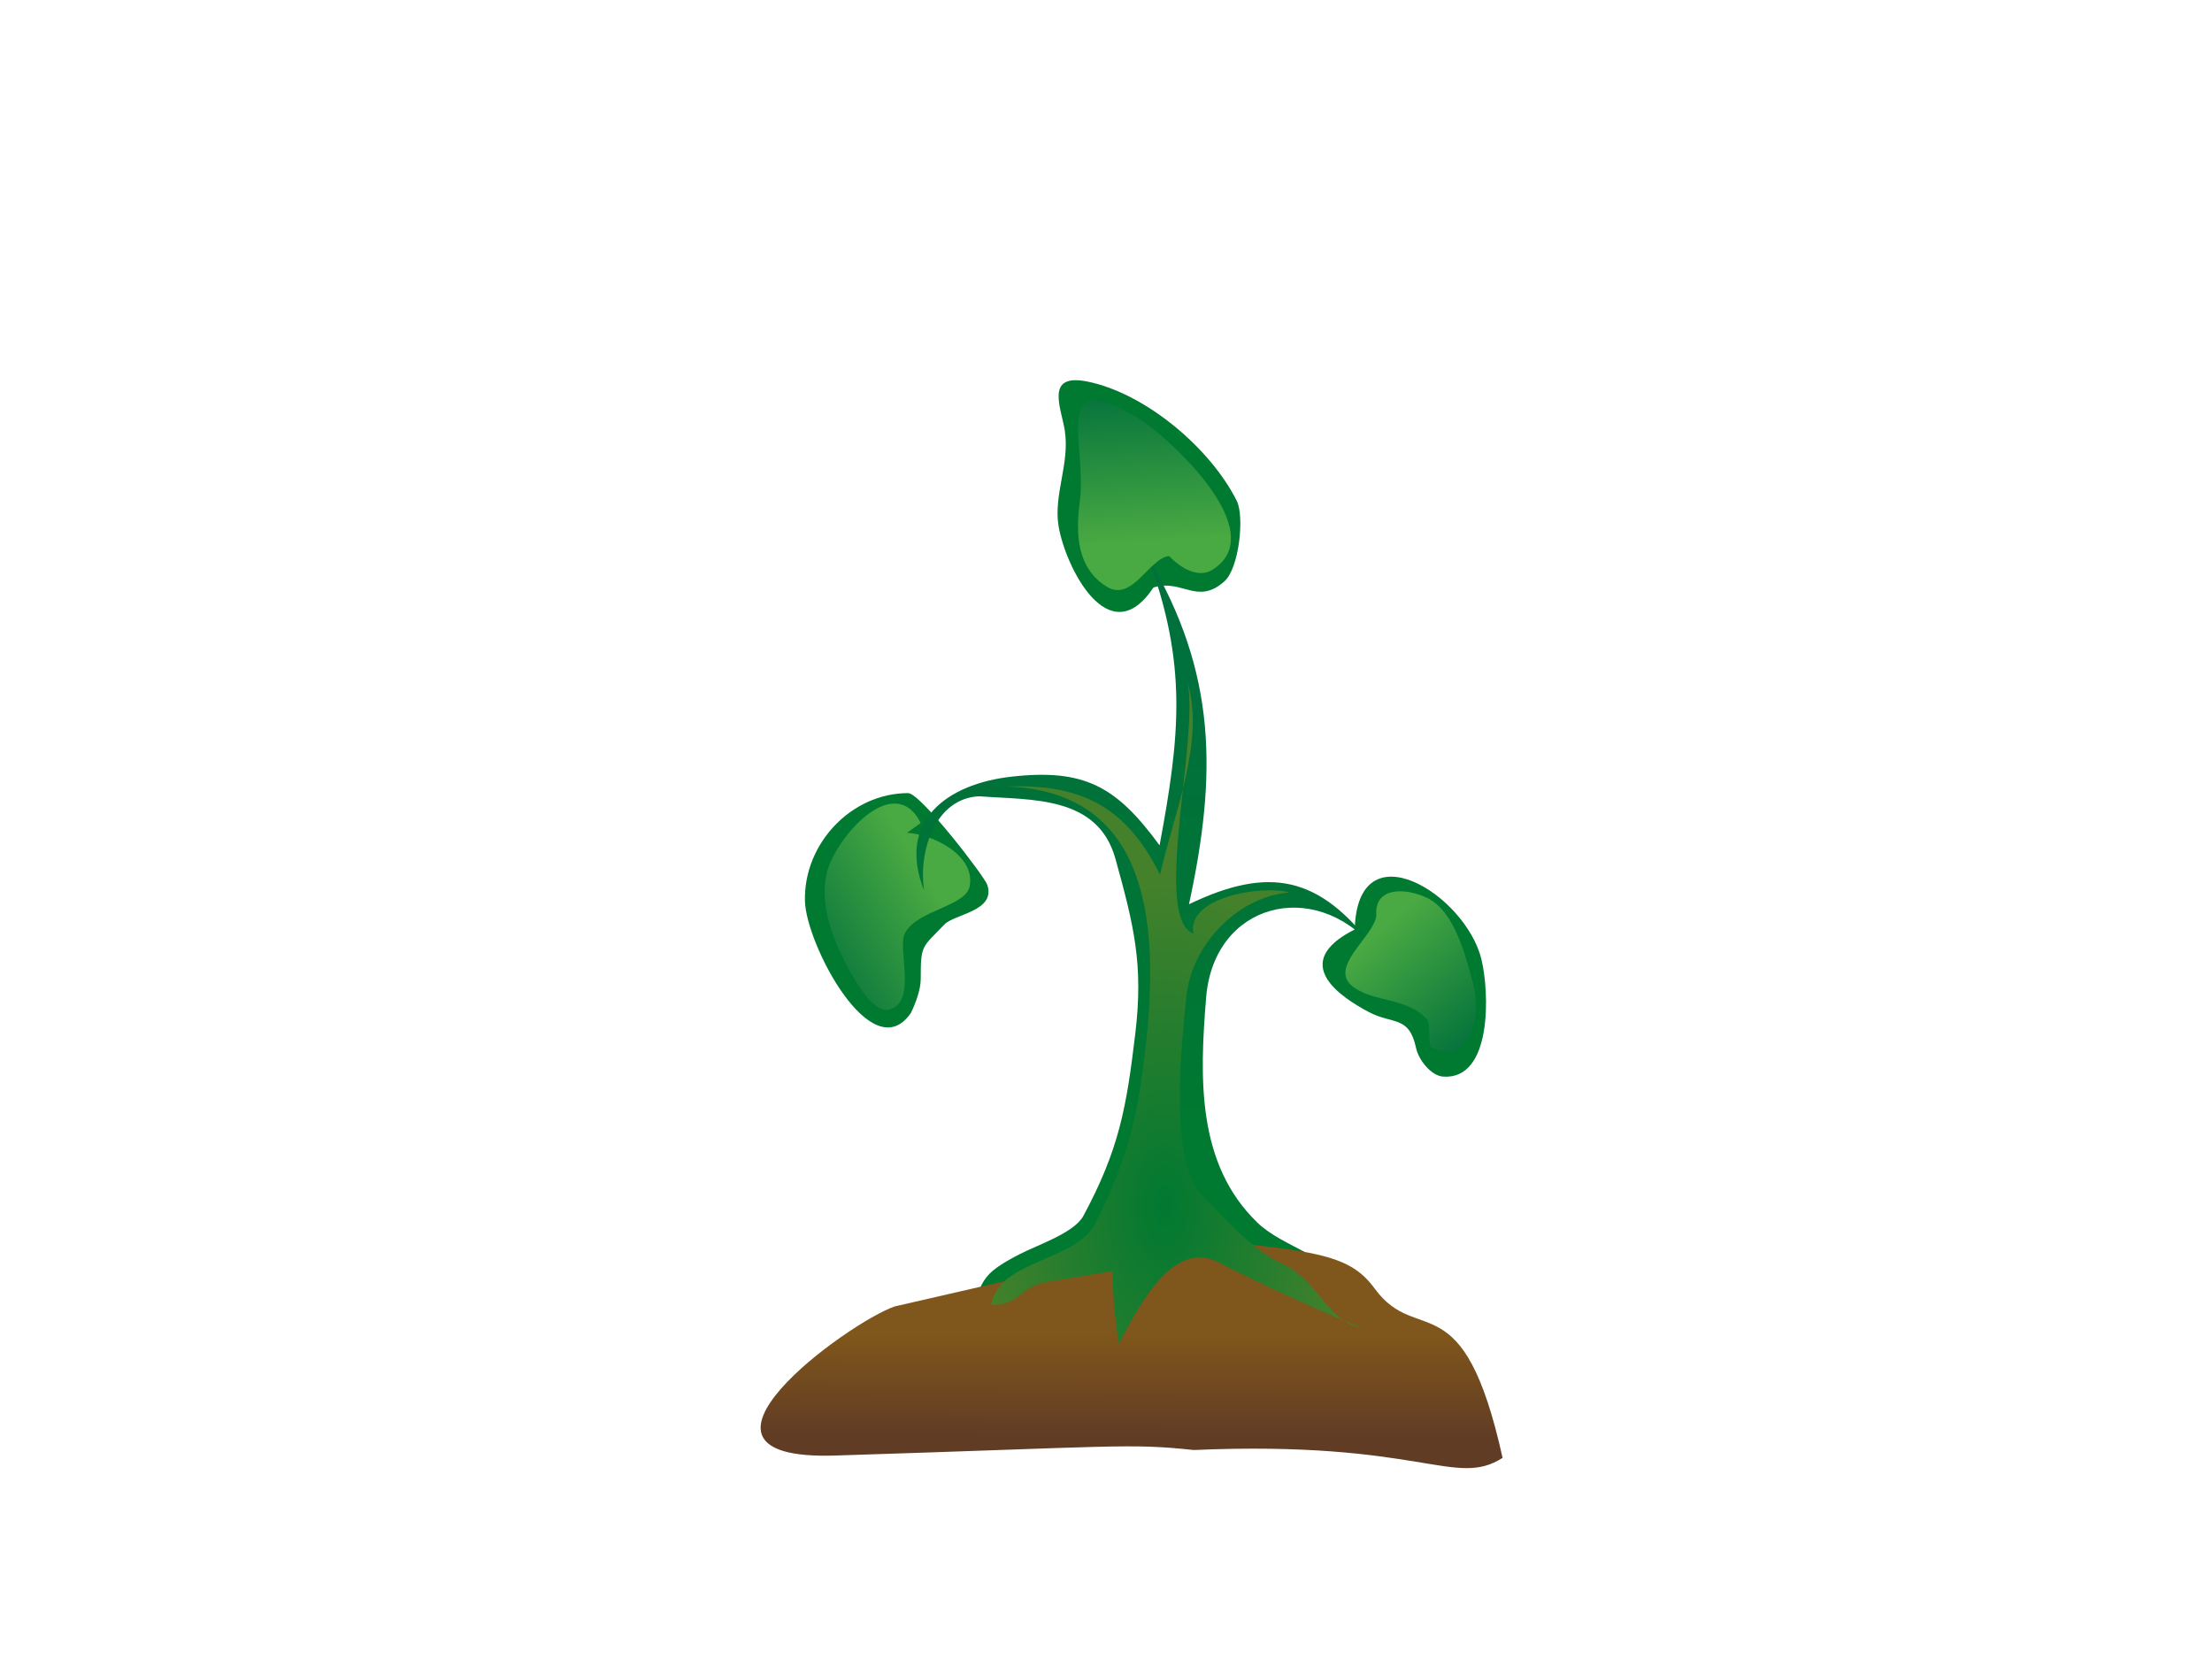
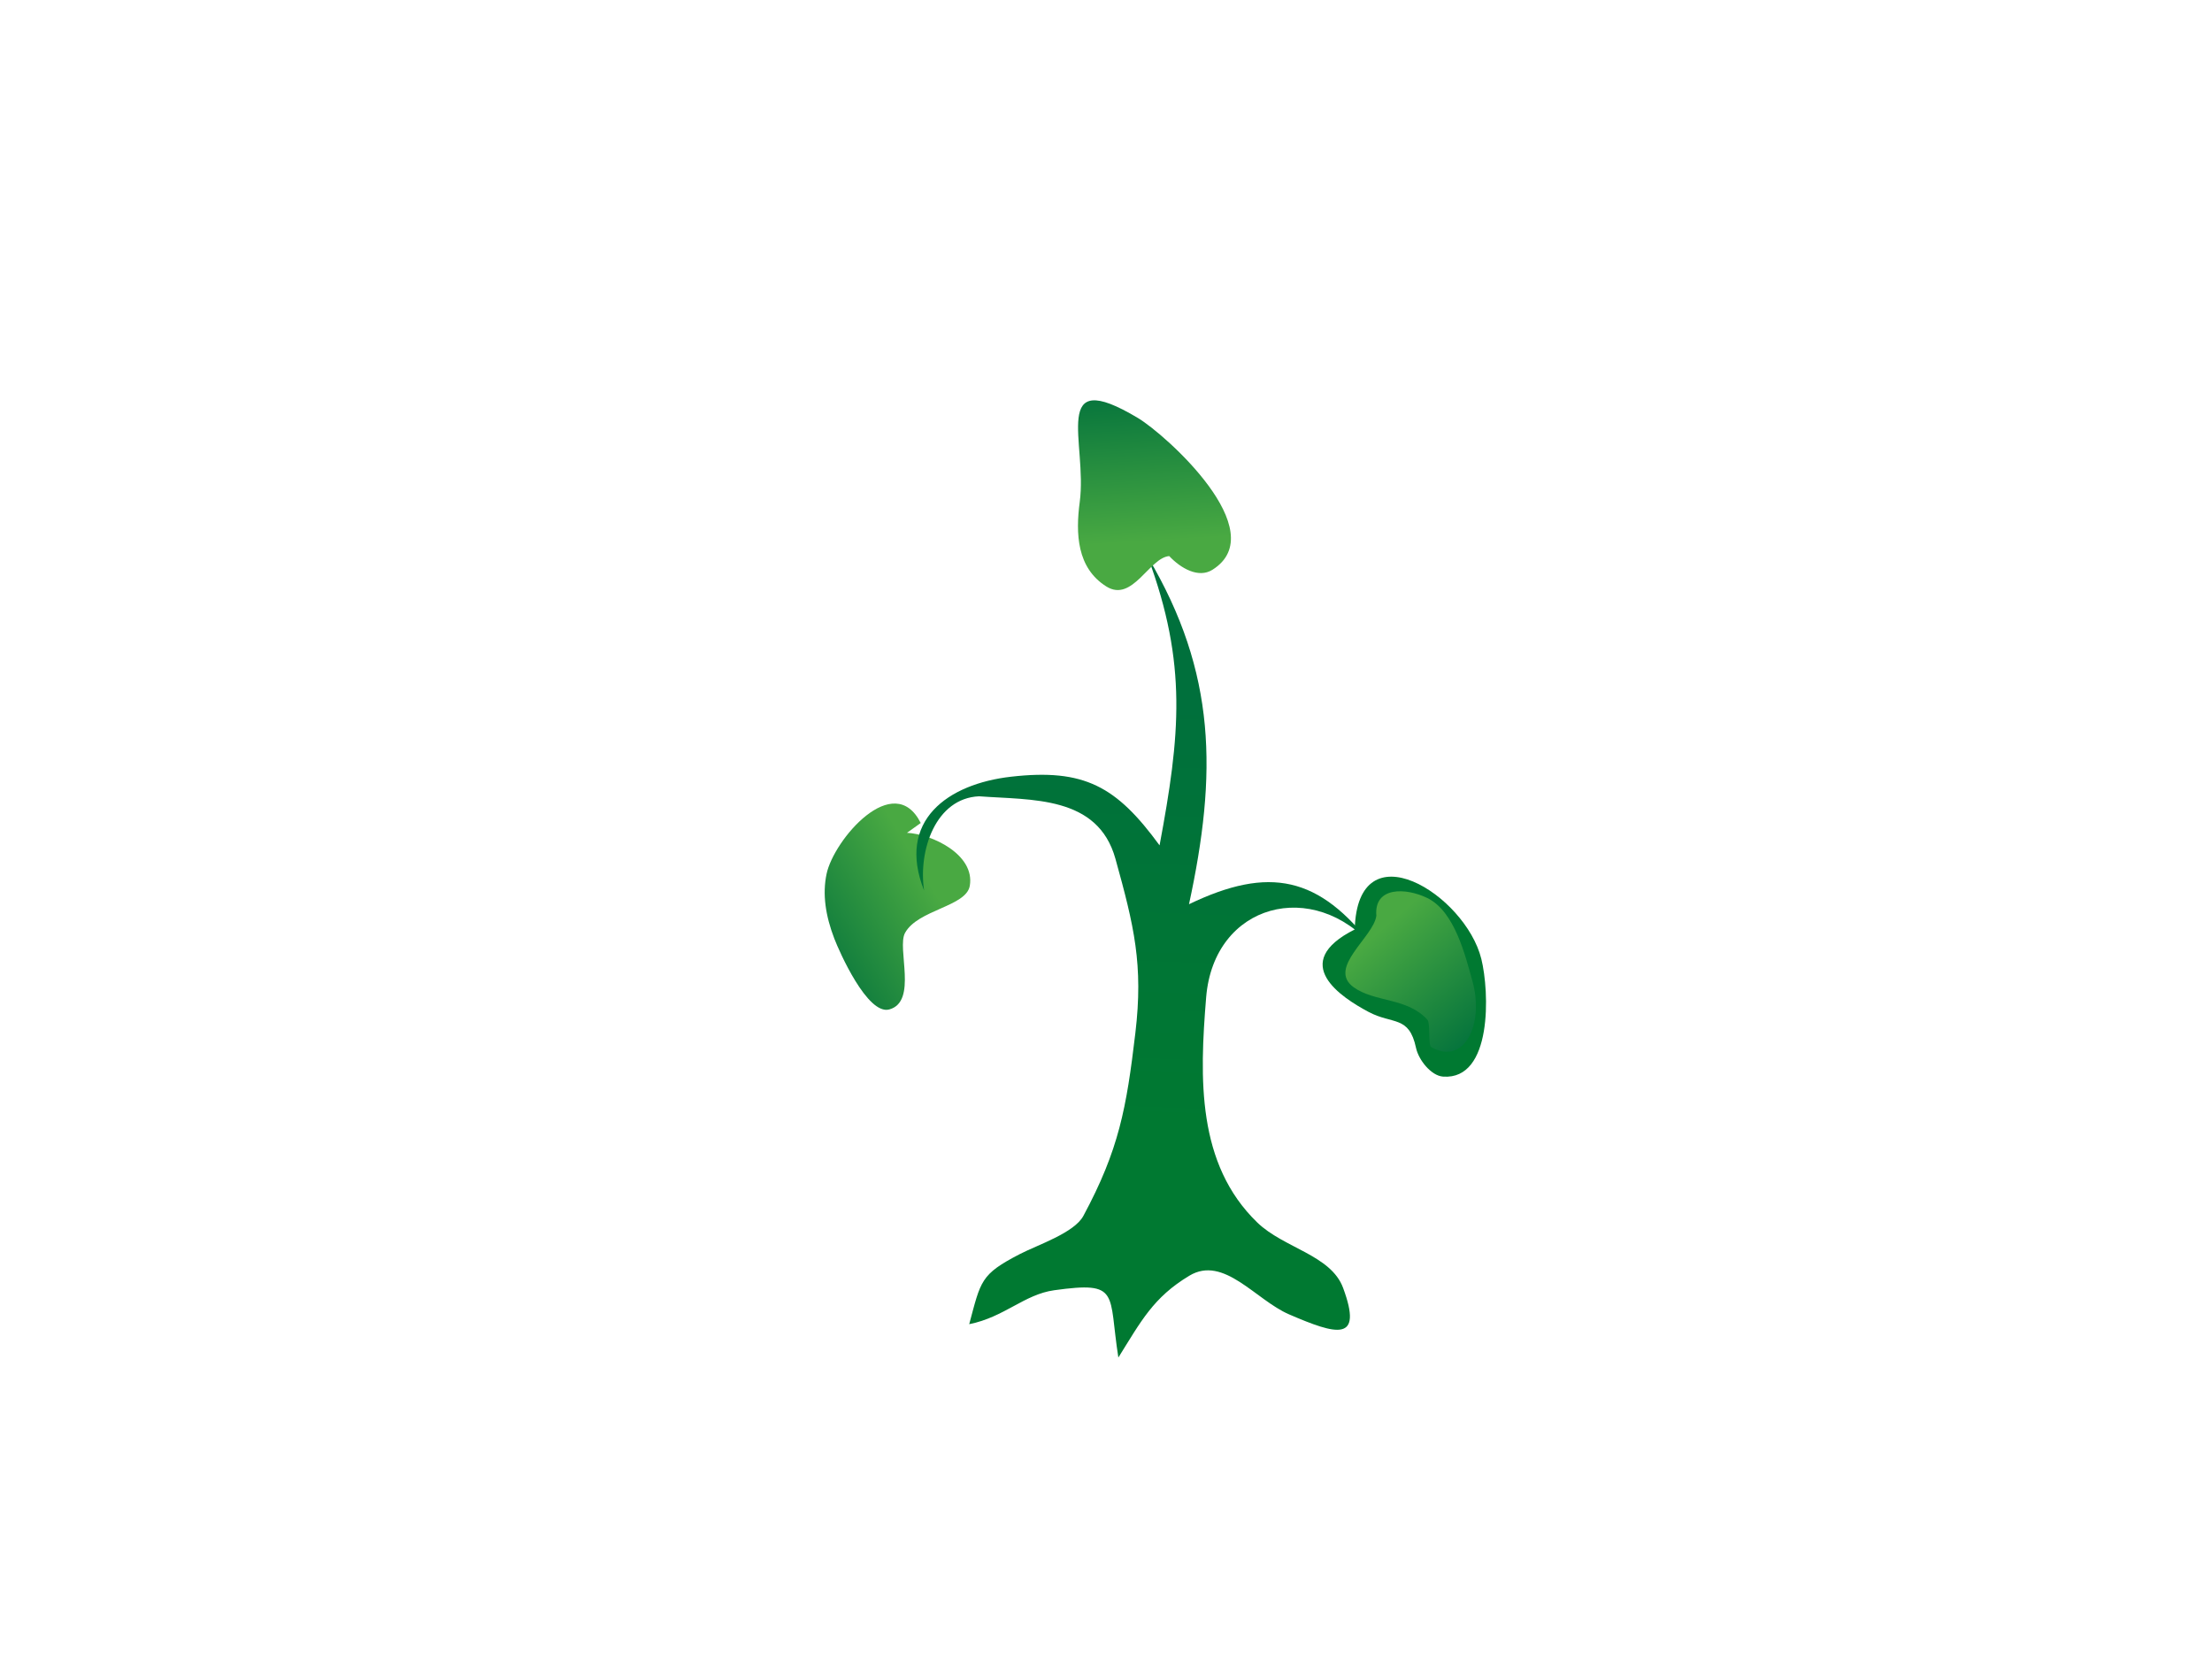
<svg xmlns="http://www.w3.org/2000/svg" width="640" height="480">
  <g>
    <title>Layer 1</title>
-     <path fill="#007931" d="m263.559,293.058c1.311,-2.681 2.839,-6.709 2.839,-9.814c0,-9.964 0.319,-8.959 6.814,-15.736c2.974,-3.103 14.996,-3.835 12.437,-11.511c-0.796,-2.389 -19.299,-26.526 -22.906,-26.526c-16.427,0 -30.261,14.62 -29.847,31.229c0.311,12.448 19.368,48.864 30.663,32.358" id="path3" />
    <path d="m262.422,240.957c7.192,0.371 19.711,6.276 18.17,15.332c-1.028,6.036 -15.032,6.878 -18.736,13.624c-2.425,4.418 3.712,19.869 -4.541,22.146c-6.334,1.748 -14.483,-16.753 -15.902,-20.438c-2.57,-6.673 -3.491,-12.898 -2.268,-18.741c2.078,-9.925 19.474,-30.245 27.252,-14.76c-1.324,0.944 -2.649,1.891 -3.975,2.837" id="path5" fill="url(#svg_19)" />
-     <path fill="#007931" d="m333.742,169.973c-12.902,19.419 -25.516,-6.038 -27.463,-17.743c-1.515,-9.104 3.305,-18.11 1.789,-27.721c-1.024,-6.49 -5.818,-16.591 6.478,-14.129c16.885,3.38 35.682,19.318 43.294,34.542c2.24,4.48 0.726,19.533 -3.654,23.354c-7.898,6.89 -12.074,-0.843 -20.444,1.697" id="path7" />
    <path fill="#007931" d="m391.97,268.912c-19.265,9.723 -3.856,19.683 3.976,23.854c7.08,3.771 11.722,0.938 13.754,10.425c0.742,3.465 4.346,8.054 7.821,8.305c14.354,1.039 13.418,-24.636 11.072,-34.062c-4.643,-18.665 -35.865,-38.191 -36.623,-8.522" id="path11" />
    <path fill="url(#svg_5)" d="m283.261,230.392c15.204,1.14 34.375,-0.263 39.471,18.085c5.399,19.439 8.104,30.633 5.765,50.391c-2.577,21.772 -4.747,33.796 -15.05,52.936c-2.646,4.916 -13.253,8.389 -18.378,11.039c-11.435,5.914 -11.258,7.698 -14.646,20.284c10.185,-2.037 15.905,-8.614 24.605,-9.823c19.22,-2.671 15.59,0.749 18.549,19.472c6.539,-10.46 10.091,-17.406 20.554,-23.684c9.957,-5.974 19.147,7.019 28.839,11.196c13.759,5.932 21.491,8.165 15.628,-7.667c-3.526,-9.521 -17.166,-11.499 -24.824,-18.909c-17.495,-16.927 -16.715,-41.683 -14.8,-65.125c2.234,-27.353 31.193,-34.629 48.416,-14.481c-15.686,-20.633 -30.152,-23.635 -53.375,-12.487c8.134,-37.631 8.047,-66.855 -11.921,-100.499c11.529,31.044 9.344,51.672 3.405,83.466c-12.475,-17.064 -21.76,-22.27 -42.971,-19.859c-18.266,2.077 -33.192,12.665 -25.163,32.917c-1.724,-11.66 3.372,-26.679 15.896,-27.252" id="path15" />
-     <path fill="url(#svg_1)" d="m258.881,377.987c-13.46,4.607 -68.623,44.661 -17.474,43.152c82.364,-2.598 85.168,-3.603 103.973,-1.607c65.86,-2.843 75.549,11.093 89.363,2.273c-11.413,-51.617 -24.545,-32 -36.941,-48.901c-6.941,-9.466 -15.5,-11.225 -54.057,-14.4" id="path17" />
-     <path d="m394.116,384.259c-14.321,-5.874 -27.938,-12.047 -41.72,-19.099c-13.367,-6.84 -23.565,14.081 -28.688,23.646c-1.081,-6.907 -1.804,-13.93 -1.703,-21.015c-6.524,1.063 -13.049,2.128 -19.574,3.191c-7.215,1.177 -7.774,7.089 -15.63,6.467c2.481,-13.338 24.569,-12.067 30.43,-24.043c8.955,-18.296 11.824,-29.519 14.145,-49.774c3.906,-34.099 2.331,-74.517 -40.028,-76.08c21.365,-0.788 34.494,5.751 44.286,25.55c3.667,-16.827 13.148,-38.44 7.945,-55.647c3.448,15.8 -10.233,68.136 1.708,72.681c-2.047,-10.413 19.261,-14.15 27.818,-11.921c-15.308,1.246 -28.403,15.379 -29.853,30.165c-1.315,13.421 -5.333,47.9 4.775,57.706c7.382,7.161 13.919,15.416 23.294,19.765c10.282,4.77 12.332,16.37 22.795,18.408" id="path41" fill="url(#svg_4)" />
    <path d="m338.289,160.89c3.362,3.565 8.467,6.49 12.487,3.976c17.753,-11.106 -13.514,-39.114 -21.509,-43.908c-25.67,-15.391 -14.584,7.143 -16.866,24.289c-1.214,9.122 -0.847,19.095 7.716,24.449c7.543,4.716 12.417,-8.338 18.172,-8.806" id="path9" fill="url(#svg_17)" />
    <path d="m398.219,264.942c-0.765,6.176 -14.373,15.125 -6.528,20.727c6.138,4.383 15.485,2.94 21.289,9.365c0.951,1.053 0.142,7.386 1.137,7.945c9.588,5.392 15.402,-6.641 11.871,-19.251c-2.036,-7.27 -5.111,-20.047 -13.008,-23.898c-6.255,-3.051 -15.471,-3.351 -14.761,5.112" id="path13" fill="url(#svg_18)" />
  </g>
  <defs>
    <linearGradient y2="0.383" x2="0.465" y1="0.793" x1="0.461" id="svg_1">
      <stop stop-color="#613c25" offset="0" />
      <stop stop-color="#7f561b" offset="1" />
    </linearGradient>
    <radialGradient fy="0.793" fx="0.469" r="0.5" cy="0.793" cx="0.469" id="svg_4">
      <stop stop-color="#007931" offset="0" />
      <stop stop-color="#45812b" offset="1" />
    </radialGradient>
    <linearGradient y2="0.172" x2="0.496" y1="0.715" x1="0.484" id="svg_5">
      <stop stop-color="#007931" offset="0" />
      <stop stop-color="#00703c" offset="1" />
    </linearGradient>
    <linearGradient y2="0.059" x2="0.477" y1="0.738" x1="0.516" id="svg_17">
      <stop stop-color="#49a942" offset="0" />
      <stop stop-color="#00703c" offset="1" />
    </linearGradient>
    <linearGradient y2="0.984" x2="0.855" y1="0.266" x1="0.312" id="svg_18">
      <stop stop-color="#49a942" offset="0" />
      <stop stop-color="#00703c" offset="1" />
    </linearGradient>
    <linearGradient y2="0.984" x2="0.008" y1="0.387" x1="0.629" id="svg_19">
      <stop stop-color="#49a942" offset="0" />
      <stop stop-color="#00703c" offset="1" />
    </linearGradient>
  </defs>
</svg>